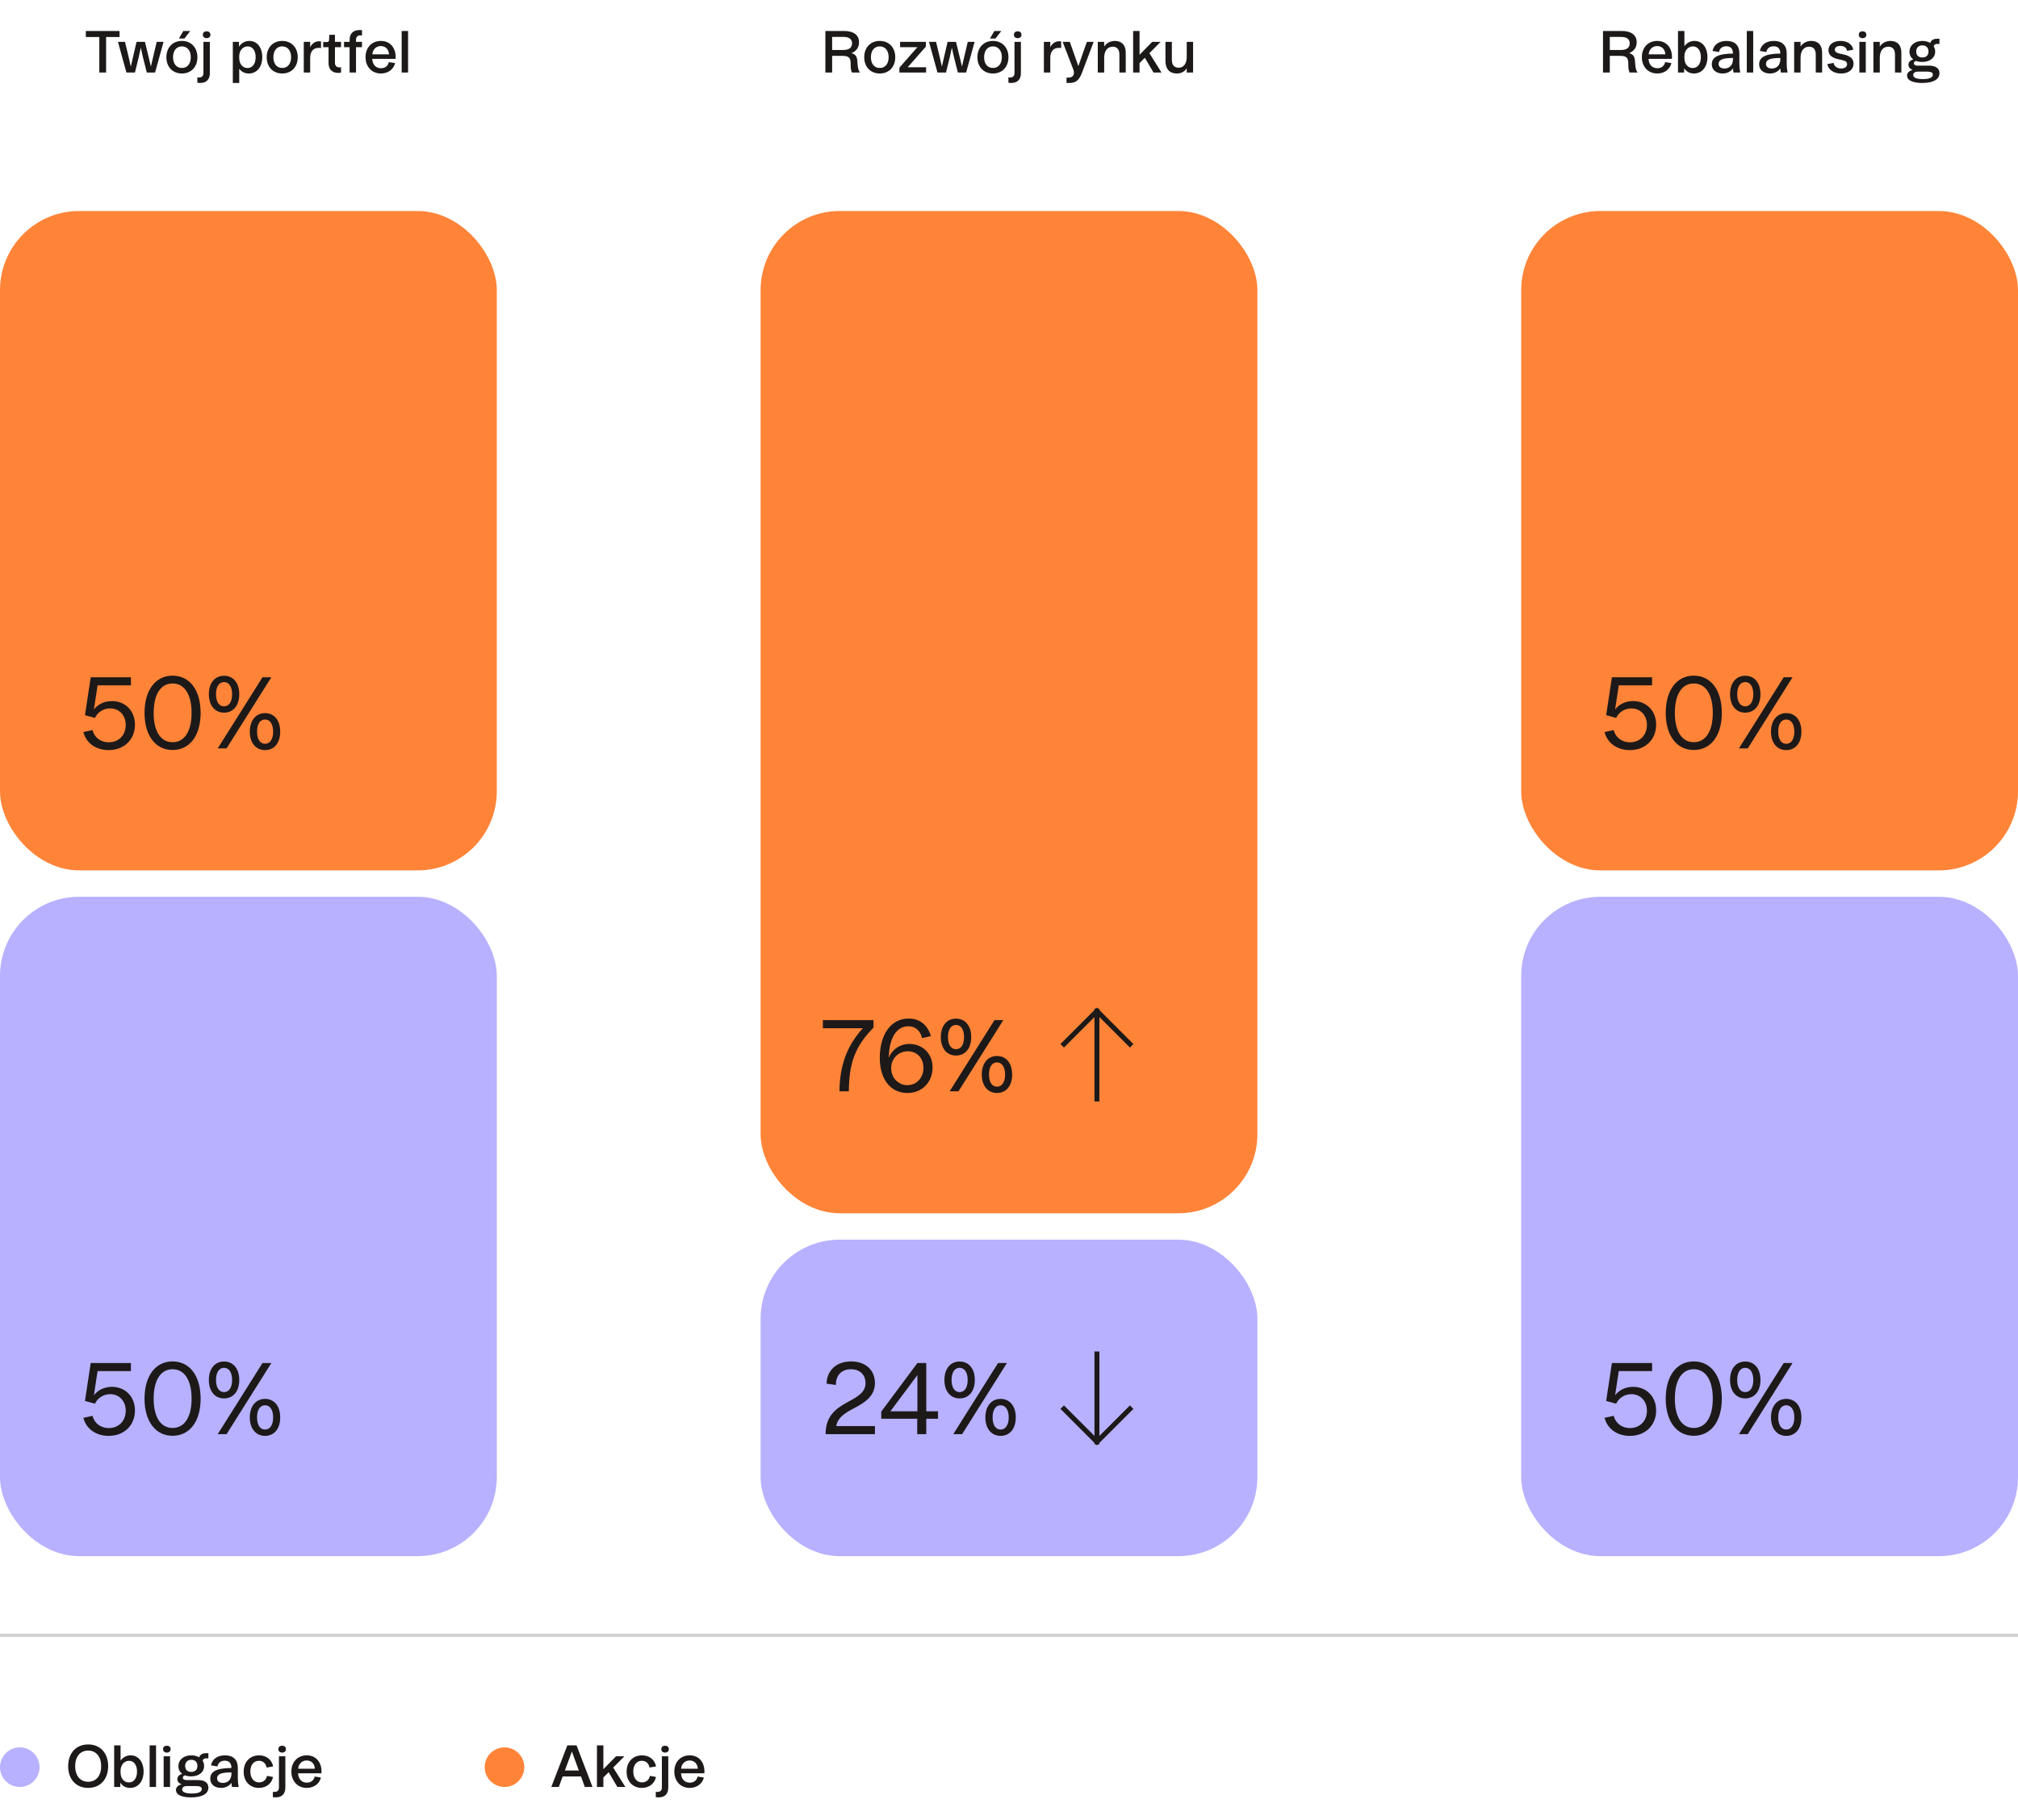
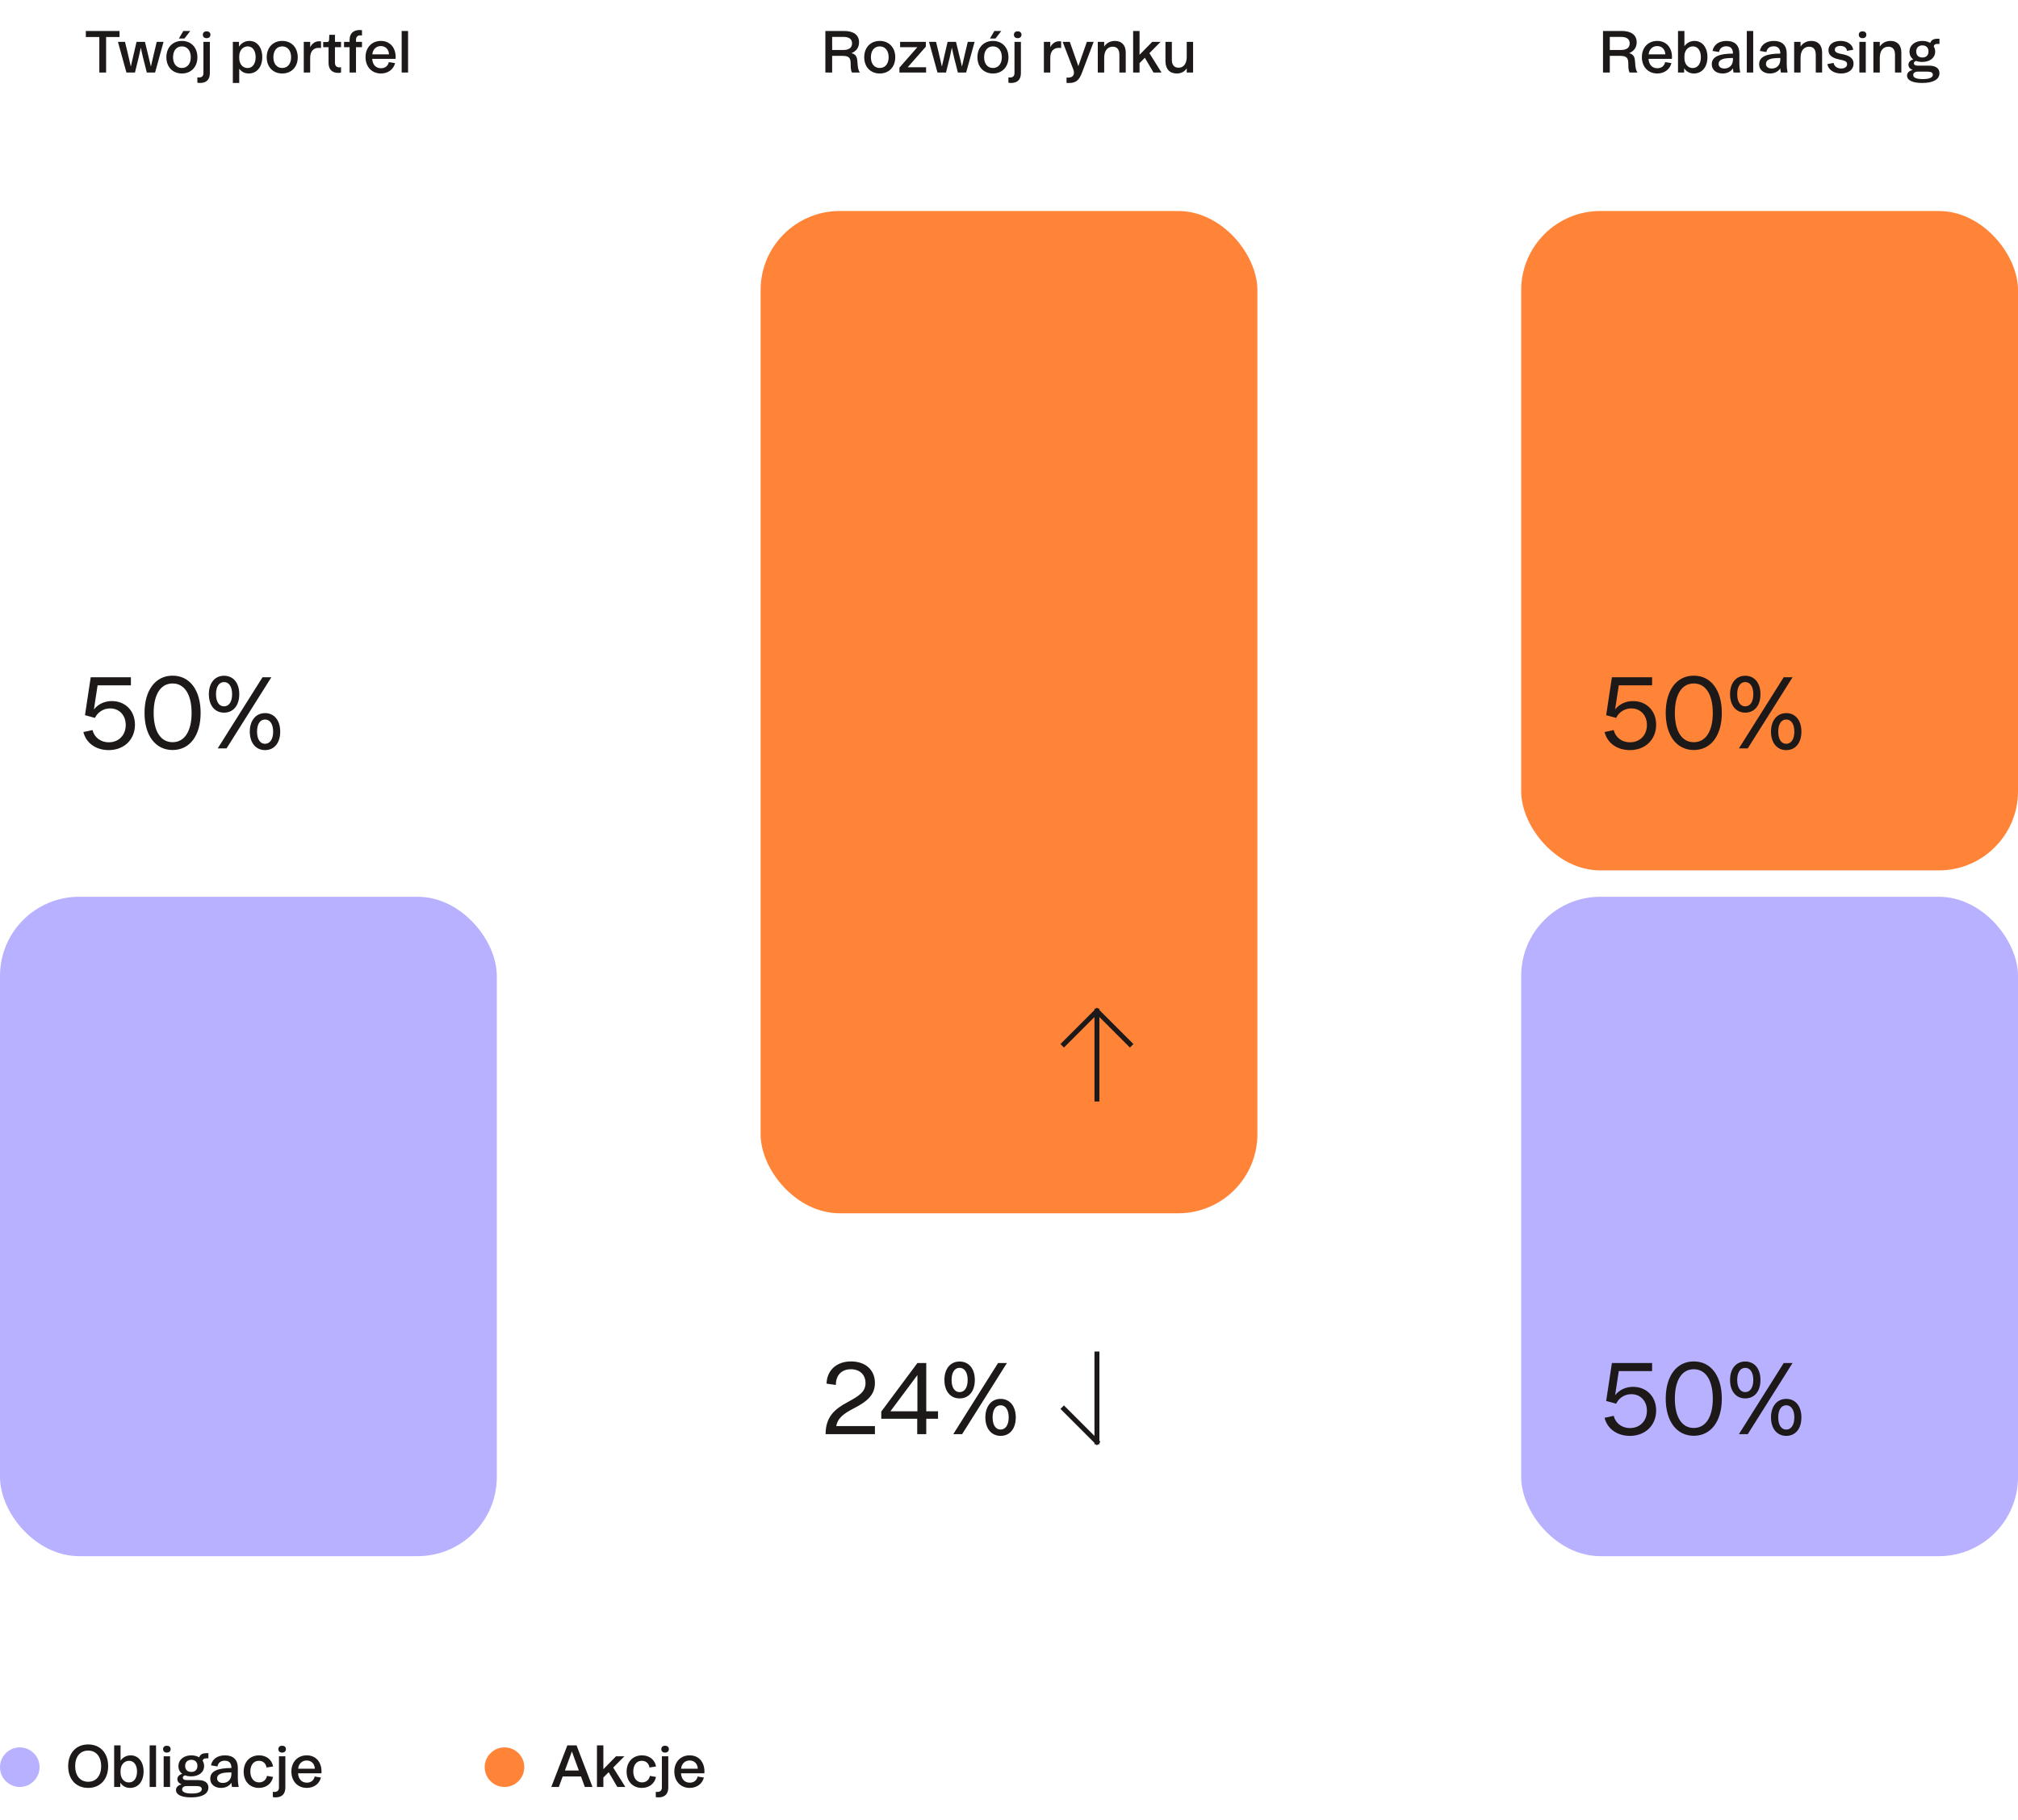
<svg xmlns="http://www.w3.org/2000/svg" width="612" height="552" viewBox="0 0 612 552" fill="none">
  <path d="M30.122 22V11.226H26.027V9.395H36.256V11.226H32.177V22H30.122ZM38.342 22L35.773 12.703H37.909L38.792 16.348C39.145 17.825 39.322 18.676 39.659 20.137H39.691C40.012 18.676 40.205 17.825 40.558 16.348L41.409 12.703H43.962L44.845 16.348C45.215 17.825 45.423 18.676 45.745 20.137H45.777L46.66 16.348L47.527 12.703H49.598L47.029 22H44.524L43.384 17.504C43.095 16.332 42.967 15.69 42.726 14.517H42.694C42.437 15.674 42.308 16.348 42.035 17.504L40.927 22H38.342ZM55.163 22.289C52.369 22.289 50.458 20.314 50.458 17.36C50.458 14.405 52.369 12.414 55.163 12.414C57.957 12.414 59.867 14.405 59.867 17.36C59.867 20.314 57.957 22.289 55.163 22.289ZM55.163 20.619C56.8 20.619 57.86 19.351 57.86 17.36C57.86 15.352 56.8 14.068 55.163 14.068C53.525 14.068 52.481 15.352 52.481 17.36C52.481 19.351 53.525 20.619 55.163 20.619ZM54.247 11.691L55.596 9.395H57.7L55.933 11.691H54.247ZM60.686 25.163C60.397 25.163 60.092 25.131 59.851 25.083V23.477C59.963 23.493 60.092 23.509 60.252 23.509C61.216 23.509 61.697 23.092 61.697 22.128V12.703H63.64V22.193C63.64 24.119 62.581 25.163 60.686 25.163ZM62.661 11.579C62.002 11.579 61.521 11.21 61.521 10.535C61.521 9.861 62.002 9.492 62.661 9.492C63.319 9.492 63.817 9.861 63.817 10.535C63.817 11.21 63.319 11.579 62.661 11.579ZM75.443 22.289C74.222 22.289 73.227 21.775 72.552 20.844V25.163H70.61V12.703H72.472V14.164C73.195 13.056 74.319 12.414 75.635 12.414C77.964 12.414 79.537 14.389 79.537 17.311C79.537 20.298 77.9 22.289 75.443 22.289ZM75.073 20.635C76.567 20.635 77.53 19.351 77.53 17.343C77.53 15.336 76.583 14.068 75.138 14.068C73.66 14.068 72.552 15.32 72.552 17.07V17.616C72.552 19.415 73.596 20.635 75.073 20.635ZM85.59 22.289C82.796 22.289 80.886 20.314 80.886 17.36C80.886 14.405 82.796 12.414 85.59 12.414C88.384 12.414 90.295 14.405 90.295 17.36C90.295 20.314 88.384 22.289 85.59 22.289ZM85.59 20.619C87.228 20.619 88.288 19.351 88.288 17.36C88.288 15.352 87.228 14.068 85.59 14.068C83.953 14.068 82.909 15.352 82.909 17.36C82.909 19.351 83.953 20.619 85.59 20.619ZM92.125 22V12.703H94.068V14.325C94.63 13.201 95.578 12.51 96.798 12.51C96.974 12.51 97.183 12.526 97.36 12.575V14.582C97.135 14.534 96.894 14.517 96.605 14.517C95.16 14.517 94.068 15.497 94.068 17.504V22H92.125ZM102.593 22.112C100.746 22.112 99.638 21.069 99.638 19.094V14.309H98.017V12.751H99.157C99.606 12.751 99.767 12.542 99.799 12.109L99.863 10.551H101.581V12.703H103.428V14.309H101.581V18.997C101.581 19.993 102.095 20.442 102.994 20.442C103.139 20.442 103.299 20.426 103.428 20.394V22.016C103.187 22.08 102.882 22.112 102.593 22.112ZM106.022 12.061C106.022 10.15 107.178 9.106 109.056 9.106C109.313 9.106 109.57 9.122 109.779 9.154V10.76C109.618 10.744 109.458 10.728 109.281 10.728C108.446 10.728 107.964 11.162 107.964 12.141V12.703H109.779V14.309H107.964V22H106.022V14.309H104.336V12.703H106.022V12.061ZM115.529 22.289C112.767 22.289 110.856 20.266 110.856 17.327C110.856 14.421 112.751 12.414 115.513 12.414C118.227 12.414 119.993 14.389 119.993 17.327C119.993 17.488 119.977 17.681 119.961 17.857H112.88C112.992 19.624 113.987 20.699 115.545 20.699C116.797 20.699 117.665 20.009 117.921 18.837L119.816 19.142C119.367 21.02 117.697 22.289 115.529 22.289ZM117.97 16.476C117.921 15.015 116.958 13.972 115.497 13.972C114.052 13.972 113.04 15.015 112.912 16.476H117.97ZM121.815 22V9.395H123.758V22H121.815Z" fill="#1D1919" />
-   <rect y="64" width="150.667" height="200" rx="24" fill="#FF8438" />
  <path d="M32.963 227.514C29.081 227.514 26.112 225.373 25.285 222.033L28.053 221.434C28.596 223.603 30.451 225.145 32.992 225.145C36.046 225.145 38.13 222.946 38.13 219.892C38.13 216.923 36.161 214.868 33.392 214.868C31.365 214.868 29.624 216.01 28.796 217.751L25.77 216.923L27.511 205.419H39.7V207.874H29.595L28.482 215.182C29.852 213.441 31.879 212.641 33.934 212.641C37.987 212.641 40.928 215.582 40.928 219.806C40.928 224.288 37.673 227.514 32.963 227.514ZM52.337 227.485C47.171 227.485 43.831 223.118 43.831 216.238C43.831 209.302 47.171 204.934 52.337 204.934C57.533 204.934 60.844 209.302 60.844 216.238C60.844 223.118 57.533 227.485 52.337 227.485ZM52.337 225.116C55.963 225.116 58.104 221.805 58.104 216.238C58.104 210.643 55.963 207.303 52.337 207.303C48.712 207.303 46.6 210.643 46.6 216.238C46.6 221.776 48.712 225.116 52.337 225.116ZM66.023 227L79.611 205.419H82.295L68.707 227H66.023ZM67.936 216.153C65.196 216.153 63.34 214.012 63.34 210.558C63.34 207.103 65.196 204.963 67.936 204.963C70.734 204.963 72.561 207.103 72.561 210.558C72.561 214.012 70.734 216.153 67.936 216.153ZM67.936 214.24C69.392 214.24 70.391 212.955 70.391 210.558C70.391 208.188 69.392 206.875 67.936 206.875C66.509 206.875 65.51 208.188 65.51 210.558C65.51 212.955 66.509 214.24 67.936 214.24ZM80.382 227.514C77.642 227.514 75.758 225.373 75.758 221.919C75.758 218.465 77.642 216.295 80.382 216.295C83.151 216.295 84.978 218.465 84.978 221.919C84.978 225.373 83.151 227.514 80.382 227.514ZM80.382 225.601C81.809 225.601 82.837 224.288 82.837 221.919C82.837 219.521 81.809 218.236 80.382 218.236C78.926 218.236 77.956 219.521 77.956 221.919C77.956 224.288 78.926 225.601 80.382 225.601Z" fill="#1D1919" />
  <rect y="272" width="150.667" height="200" rx="24" fill="#B7B1FF" />
-   <path d="M32.963 435.514C29.081 435.514 26.112 433.373 25.285 430.033L28.053 429.434C28.596 431.603 30.451 433.145 32.992 433.145C36.046 433.145 38.13 430.946 38.13 427.892C38.13 424.923 36.161 422.868 33.392 422.868C31.365 422.868 29.624 424.01 28.796 425.751L25.77 424.923L27.511 413.419H39.7V415.874H29.595L28.482 423.182C29.852 421.441 31.879 420.641 33.934 420.641C37.987 420.641 40.928 423.582 40.928 427.806C40.928 432.288 37.673 435.514 32.963 435.514ZM52.337 435.485C47.171 435.485 43.831 431.118 43.831 424.238C43.831 417.302 47.171 412.934 52.337 412.934C57.533 412.934 60.844 417.302 60.844 424.238C60.844 431.118 57.533 435.485 52.337 435.485ZM52.337 433.116C55.963 433.116 58.104 429.805 58.104 424.238C58.104 418.643 55.963 415.303 52.337 415.303C48.712 415.303 46.6 418.643 46.6 424.238C46.6 429.776 48.712 433.116 52.337 433.116ZM66.023 435L79.611 413.419H82.295L68.707 435H66.023ZM67.936 424.153C65.196 424.153 63.34 422.012 63.34 418.558C63.34 415.103 65.196 412.963 67.936 412.963C70.734 412.963 72.561 415.103 72.561 418.558C72.561 422.012 70.734 424.153 67.936 424.153ZM67.936 422.24C69.392 422.24 70.391 420.955 70.391 418.558C70.391 416.188 69.392 414.875 67.936 414.875C66.509 414.875 65.51 416.188 65.51 418.558C65.51 420.955 66.509 422.24 67.936 422.24ZM80.382 435.514C77.642 435.514 75.758 433.373 75.758 429.919C75.758 426.465 77.642 424.295 80.382 424.295C83.151 424.295 84.978 426.465 84.978 429.919C84.978 433.373 83.151 435.514 80.382 435.514ZM80.382 433.601C81.809 433.601 82.837 432.288 82.837 429.919C82.837 427.521 81.809 426.236 80.382 426.236C78.926 426.236 77.956 427.521 77.956 429.919C77.956 432.288 78.926 433.601 80.382 433.601Z" fill="#1D1919" />
  <path d="M258.372 22C257.986 21.245 257.986 20.346 257.986 19.415C257.986 17.713 257.633 16.942 255.513 16.942H252.366V22H250.311V9.395H255.995C258.789 9.395 260.523 10.551 260.523 12.815C260.523 14.421 259.672 15.529 258.227 16.123C259.897 16.509 259.977 17.777 260.058 19.11C260.138 20.41 260.266 21.261 260.764 22H258.372ZM252.366 15.16H255.77C257.408 15.16 258.404 14.517 258.404 13.152C258.404 11.788 257.408 11.194 255.77 11.194H252.366V15.16ZM266.801 22.289C264.007 22.289 262.096 20.314 262.096 17.36C262.096 14.405 264.007 12.414 266.801 12.414C269.595 12.414 271.506 14.405 271.506 17.36C271.506 20.314 269.595 22.289 266.801 22.289ZM266.801 20.619C268.439 20.619 269.499 19.351 269.499 17.36C269.499 15.352 268.439 14.068 266.801 14.068C265.163 14.068 264.12 15.352 264.12 17.36C264.12 19.351 265.163 20.619 266.801 20.619ZM272.766 20.523L278.21 14.309H272.975V12.703H280.779V14.148L275.287 20.394H280.859V22H272.766V20.523ZM284.311 22L281.742 12.703H283.877L284.76 16.348C285.114 17.825 285.29 18.676 285.627 20.137H285.66C285.981 18.676 286.173 17.825 286.527 16.348L287.378 12.703H289.931L290.814 16.348C291.183 17.825 291.392 18.676 291.713 20.137H291.745L292.628 16.348L293.495 12.703H295.567L292.998 22H290.493L289.353 17.504C289.064 16.332 288.935 15.69 288.694 14.517H288.662C288.405 15.674 288.277 16.348 288.004 17.504L286.896 22H284.311ZM301.131 22.289C298.337 22.289 296.426 20.314 296.426 17.36C296.426 14.405 298.337 12.414 301.131 12.414C303.925 12.414 305.836 14.405 305.836 17.36C305.836 20.314 303.925 22.289 301.131 22.289ZM301.131 20.619C302.769 20.619 303.829 19.351 303.829 17.36C303.829 15.352 302.769 14.068 301.131 14.068C299.493 14.068 298.45 15.352 298.45 17.36C298.45 19.351 299.493 20.619 301.131 20.619ZM300.216 11.691L301.565 9.395H303.668L301.902 11.691H300.216ZM306.654 25.163C306.365 25.163 306.06 25.131 305.819 25.083V23.477C305.932 23.493 306.06 23.509 306.221 23.509C307.184 23.509 307.666 23.092 307.666 22.128V12.703H309.609V22.193C309.609 24.119 308.549 25.163 306.654 25.163ZM308.629 11.579C307.971 11.579 307.489 11.21 307.489 10.535C307.489 9.861 307.971 9.492 308.629 9.492C309.288 9.492 309.785 9.861 309.785 10.535C309.785 11.21 309.288 11.579 308.629 11.579ZM316.578 22V12.703H318.521V14.325C319.083 13.201 320.03 12.51 321.251 12.51C321.427 12.51 321.636 12.526 321.813 12.575V14.582C321.588 14.534 321.347 14.517 321.058 14.517C319.613 14.517 318.521 15.497 318.521 17.504V22H316.578ZM323.449 25.163V23.541H323.931C325.006 23.541 325.697 23.076 325.697 22.016C325.697 21.695 325.633 21.39 325.472 20.988L322.277 12.703H324.444C325.456 15.529 326.114 17.408 327.014 20.009H327.046C327.929 17.456 328.619 15.497 329.615 12.703H331.67L328.122 22.096C327.271 24.344 326.243 25.163 324.3 25.163H323.449ZM339.477 16.573C339.477 14.999 338.77 14.164 337.47 14.164C335.848 14.164 334.869 15.433 334.869 17.504V22H332.926V12.703H334.869V14.116C335.575 13.04 336.715 12.414 338.144 12.414C340.2 12.414 341.404 13.714 341.404 15.947V22H339.477V16.573ZM343.648 9.395H345.591V16.621L349.429 12.703H351.966L348.578 16.123L352.255 22H349.83L347.197 17.52L345.591 19.142V22H343.648V9.395ZM356.867 22.289C354.683 22.289 353.447 20.908 353.447 18.483V12.703H355.39V18.178C355.39 19.704 356.129 20.539 357.445 20.539C358.955 20.539 359.902 19.302 359.902 17.247V12.703H361.829V22H359.902V20.715C359.26 21.727 358.216 22.289 356.867 22.289Z" fill="#1D1919" />
  <rect x="230.667" y="64" width="150.667" height="304" rx="24" fill="#FF8438" />
-   <path d="M254.576 331C254.661 323.264 256.802 317.212 261.684 311.874H249.552V309.419H264.909V311.674C259.343 317.355 257.487 322.408 257.43 331H254.576ZM275.203 331.514C270.179 331.514 266.81 327.489 266.81 320.866C266.81 313.701 270.264 308.934 275.545 308.934C279.056 308.934 281.397 311.018 282.311 314.272L279.656 314.872C279.085 312.645 277.658 311.275 275.46 311.275C271.977 311.275 269.722 314.729 269.551 320.409V320.838C270.55 318.269 273.005 316.641 275.774 316.641C279.827 316.641 282.824 319.61 282.824 323.778C282.824 328.117 279.741 331.514 275.203 331.514ZM275.174 329.145C277.943 329.145 280.055 326.918 280.055 323.892C280.055 320.838 278.029 318.868 275.288 318.868C272.462 318.868 270.264 321.066 270.264 323.978C270.264 326.889 272.405 329.145 275.174 329.145ZM288.003 331L301.591 309.419H304.274L290.686 331H288.003ZM289.915 320.153C287.175 320.153 285.319 318.012 285.319 314.558C285.319 311.103 287.175 308.963 289.915 308.963C292.713 308.963 294.54 311.103 294.54 314.558C294.54 318.012 292.713 320.153 289.915 320.153ZM289.915 318.24C291.371 318.24 292.37 316.955 292.37 314.558C292.37 312.188 291.371 310.875 289.915 310.875C288.488 310.875 287.489 312.188 287.489 314.558C287.489 316.955 288.488 318.24 289.915 318.24ZM302.361 331.514C299.621 331.514 297.737 329.373 297.737 325.919C297.737 322.465 299.621 320.295 302.361 320.295C305.13 320.295 306.957 322.465 306.957 325.919C306.957 329.373 305.13 331.514 302.361 331.514ZM302.361 329.601C303.789 329.601 304.816 328.288 304.816 325.919C304.816 323.521 303.789 322.236 302.361 322.236C300.905 322.236 299.935 323.521 299.935 325.919C299.935 328.288 300.905 329.601 302.361 329.601Z" fill="#1D1919" />
  <path d="M332.667 333.333L332.667 306.667M332.667 306.667L322.667 316.667M332.667 306.667L342.667 316.667" stroke="#1D1919" stroke-width="1.5" stroke-linecap="square" />
-   <rect x="230.667" y="376" width="150.667" height="96" rx="24" fill="#B7B1FF" />
  <path d="M250.38 435C250.38 429.748 253.148 427.35 257.088 425.266C260.513 423.41 262.483 422.154 262.483 419.5C262.483 416.93 260.713 415.303 258.058 415.303C255.289 415.303 253.491 417.045 253.491 420.07L250.665 419.671C250.779 415.646 253.691 412.934 258.087 412.934C262.454 412.934 265.338 415.503 265.338 419.471C265.338 423.353 262.569 425.294 258.858 427.207C255.461 428.948 253.976 430.404 253.605 432.545H265.338V435H250.38ZM267.262 430.318V428.149L278.224 413.419H280.907V428.063H284.476V430.318H280.907V435H278.167V430.318H267.262ZM270.031 428.063H278.224V417.073L270.031 428.063ZM289.096 435L302.684 413.419H305.368L291.78 435H289.096ZM291.009 424.153C288.269 424.153 286.413 422.012 286.413 418.558C286.413 415.103 288.269 412.963 291.009 412.963C293.807 412.963 295.633 415.103 295.633 418.558C295.633 422.012 293.807 424.153 291.009 424.153ZM291.009 422.24C292.465 422.24 293.464 420.955 293.464 418.558C293.464 416.188 292.465 414.875 291.009 414.875C289.582 414.875 288.583 416.188 288.583 418.558C288.583 420.955 289.582 422.24 291.009 422.24ZM303.455 435.514C300.715 435.514 298.831 433.373 298.831 429.919C298.831 426.465 300.715 424.295 303.455 424.295C306.224 424.295 308.051 426.465 308.051 429.919C308.051 433.373 306.224 435.514 303.455 435.514ZM303.455 433.601C304.882 433.601 305.91 432.288 305.91 429.919C305.91 427.521 304.882 426.236 303.455 426.236C301.999 426.236 301.029 427.521 301.029 429.919C301.029 432.288 301.999 433.601 303.455 433.601Z" fill="#1D1919" />
-   <path d="M332.667 410.667L332.667 437.333M332.667 437.333L342.667 427.333M332.667 437.333L322.667 427.333" stroke="#1D1919" stroke-width="1.5" stroke-linecap="square" />
+   <path d="M332.667 410.667L332.667 437.333M332.667 437.333M332.667 437.333L322.667 427.333" stroke="#1D1919" stroke-width="1.5" stroke-linecap="square" />
  <path d="M494.206 22C493.821 21.245 493.821 20.346 493.821 19.415C493.821 17.713 493.467 16.942 491.348 16.942H488.201V22H486.145V9.395H491.83C494.624 9.395 496.358 10.551 496.358 12.815C496.358 14.421 495.507 15.529 494.062 16.123C495.731 16.509 495.812 17.777 495.892 19.11C495.972 20.41 496.101 21.261 496.599 22H494.206ZM488.201 15.16H491.605C493.243 15.16 494.238 14.517 494.238 13.152C494.238 11.788 493.243 11.194 491.605 11.194H488.201V15.16ZM502.603 22.289C499.842 22.289 497.931 20.266 497.931 17.327C497.931 14.421 499.826 12.414 502.587 12.414C505.301 12.414 507.067 14.389 507.067 17.327C507.067 17.488 507.051 17.681 507.035 17.857H499.954C500.066 19.624 501.062 20.699 502.619 20.699C503.872 20.699 504.739 20.009 504.996 18.837L506.891 19.142C506.441 21.02 504.771 22.289 502.603 22.289ZM505.044 16.476C504.996 15.015 504.033 13.972 502.571 13.972C501.126 13.972 500.115 15.015 499.986 16.476H505.044ZM513.738 22.289C512.454 22.289 511.41 21.727 510.752 20.699V22H508.889V9.395H510.832V14.004C511.555 12.992 512.646 12.414 513.899 12.414C516.243 12.414 517.817 14.389 517.817 17.311C517.817 20.298 516.179 22.289 513.738 22.289ZM513.353 20.635C514.862 20.635 515.826 19.351 515.826 17.343C515.826 15.336 514.878 14.068 513.417 14.068C511.94 14.068 510.832 15.32 510.832 17.07V17.616C510.832 19.415 511.876 20.635 513.353 20.635ZM522.409 22.289C520.434 22.289 519.133 21.165 519.133 19.495C519.133 18.339 519.695 17.472 520.931 16.942C521.975 16.476 523.549 16.268 525.556 16.252C525.556 14.79 524.865 14.036 523.549 14.036C522.312 14.036 521.51 14.678 521.333 15.786L519.358 15.449C519.727 13.538 521.317 12.414 523.613 12.414C526.118 12.414 527.499 13.763 527.499 16.203V19.495C527.499 20.25 527.579 21.117 527.756 22H525.733C525.668 21.711 525.62 21.438 525.556 20.732C524.93 21.695 523.806 22.289 522.409 22.289ZM522.971 20.78C524.528 20.78 525.556 19.704 525.556 18.002V17.584C524.079 17.6 523.019 17.681 522.345 17.954C521.574 18.243 521.204 18.74 521.204 19.383C521.204 20.234 521.879 20.78 522.971 20.78ZM529.754 22V9.395H531.697V22H529.754ZM536.77 22.289C534.795 22.289 533.494 21.165 533.494 19.495C533.494 18.339 534.056 17.472 535.293 16.942C536.337 16.476 537.91 16.268 539.917 16.252C539.917 14.79 539.227 14.036 537.91 14.036C536.674 14.036 535.871 14.678 535.694 15.786L533.719 15.449C534.089 13.538 535.678 12.414 537.974 12.414C540.479 12.414 541.86 13.763 541.86 16.203V19.495C541.86 20.25 541.94 21.117 542.117 22H540.094C540.03 21.711 539.981 21.438 539.917 20.732C539.291 21.695 538.167 22.289 536.77 22.289ZM537.332 20.78C538.89 20.78 539.917 19.704 539.917 18.002V17.584C538.44 17.6 537.38 17.681 536.706 17.954C535.935 18.243 535.566 18.74 535.566 19.383C535.566 20.234 536.24 20.78 537.332 20.78ZM550.667 16.573C550.667 14.999 549.96 14.164 548.66 14.164C547.038 14.164 546.059 15.433 546.059 17.504V22H544.116V12.703H546.059V14.116C546.765 13.04 547.905 12.414 549.334 12.414C551.39 12.414 552.594 13.714 552.594 15.947V22H550.667V16.573ZM558.355 22.289C556.123 22.289 554.485 21.165 554.18 19.447L556.075 19.078C556.251 20.105 557.167 20.78 558.371 20.78C559.447 20.78 560.169 20.25 560.169 19.495C560.169 18.869 559.816 18.483 558.724 18.243L557.52 17.97C555.497 17.536 554.517 16.605 554.517 15.224C554.517 13.538 555.946 12.414 558.162 12.414C560.314 12.414 561.791 13.458 562.032 15.095L560.137 15.417C560.025 14.469 559.254 13.923 558.114 13.923C557.102 13.923 556.444 14.373 556.444 15.047C556.444 15.641 556.894 16.027 557.889 16.252L559.142 16.524C561.213 16.99 562.128 17.889 562.128 19.319C562.128 21.085 560.635 22.289 558.355 22.289ZM563.891 22V12.703H565.834V22H563.891ZM564.854 11.579C564.196 11.579 563.714 11.21 563.714 10.535C563.714 9.861 564.196 9.492 564.854 9.492C565.513 9.492 566.011 9.861 566.011 10.535C566.011 11.21 565.513 11.579 564.854 11.579ZM574.696 16.573C574.696 14.999 573.99 14.164 572.689 14.164C571.067 14.164 570.088 15.433 570.088 17.504V22H568.145V12.703H570.088V14.116C570.794 13.04 571.934 12.414 573.364 12.414C575.419 12.414 576.623 13.714 576.623 15.947V22H574.696V16.573ZM582.946 25.163C580.024 25.163 578.354 24.36 578.354 22.931C578.354 22.096 578.932 21.518 580.04 21.213C579.173 20.844 578.771 20.314 578.771 19.64C578.771 18.885 579.269 18.323 580.232 18.018C579.51 17.472 579.092 16.685 579.092 15.706C579.092 13.747 580.698 12.414 582.994 12.414C583.926 12.414 584.745 12.639 585.387 13.024C585.676 12.157 586.398 11.756 587.522 11.756H588.181V13.329H587.442C586.848 13.329 586.527 13.586 586.447 14.068C586.72 14.517 586.88 15.047 586.88 15.641C586.88 17.536 585.307 18.789 582.93 18.789C582.24 18.789 581.613 18.676 581.083 18.483C580.666 18.596 580.425 18.837 580.425 19.19C580.425 19.624 580.811 19.913 581.565 19.913H585.017C587.057 19.913 588.181 20.732 588.181 22.177C588.181 24.104 586.27 25.163 582.946 25.163ZM582.994 17.44C584.15 17.44 584.857 16.765 584.857 15.609C584.857 14.469 584.15 13.763 583.01 13.763C581.854 13.763 581.132 14.485 581.132 15.625C581.132 16.765 581.822 17.44 582.994 17.44ZM580.216 22.755C580.216 23.558 581.228 23.991 583.139 23.991C585.13 23.991 586.174 23.509 586.174 22.658C586.174 22.016 585.66 21.727 584.472 21.727H581.629C580.73 21.727 580.216 22.145 580.216 22.755Z" fill="#1D1919" />
  <rect x="461.333" y="64" width="150.667" height="200" rx="24" fill="#FF8438" />
  <path d="M494.297 227.514C490.414 227.514 487.446 225.373 486.618 222.033L489.387 221.434C489.929 223.603 491.785 225.145 494.325 225.145C497.38 225.145 499.463 222.946 499.463 219.892C499.463 216.923 497.494 214.868 494.725 214.868C492.698 214.868 490.957 216.01 490.129 217.751L487.103 216.923L488.844 205.419H501.034V207.874H490.928L489.815 215.182C491.185 213.441 493.212 212.641 495.267 212.641C499.321 212.641 502.261 215.582 502.261 219.806C502.261 224.288 499.007 227.514 494.297 227.514ZM513.671 227.485C508.504 227.485 505.164 223.118 505.164 216.238C505.164 209.302 508.504 204.934 513.671 204.934C518.866 204.934 522.177 209.302 522.177 216.238C522.177 223.118 518.866 227.485 513.671 227.485ZM513.671 225.116C517.296 225.116 519.437 221.805 519.437 216.238C519.437 210.643 517.296 207.303 513.671 207.303C510.045 207.303 507.933 210.643 507.933 216.238C507.933 221.776 510.045 225.116 513.671 225.116ZM527.357 227L540.945 205.419H543.628L530.04 227H527.357ZM529.269 216.153C526.529 216.153 524.673 214.012 524.673 210.558C524.673 207.103 526.529 204.963 529.269 204.963C532.067 204.963 533.894 207.103 533.894 210.558C533.894 214.012 532.067 216.153 529.269 216.153ZM529.269 214.24C530.725 214.24 531.724 212.955 531.724 210.558C531.724 208.188 530.725 206.875 529.269 206.875C527.842 206.875 526.843 208.188 526.843 210.558C526.843 212.955 527.842 214.24 529.269 214.24ZM541.715 227.514C538.975 227.514 537.091 225.373 537.091 221.919C537.091 218.465 538.975 216.295 541.715 216.295C544.484 216.295 546.311 218.465 546.311 221.919C546.311 225.373 544.484 227.514 541.715 227.514ZM541.715 225.601C543.143 225.601 544.17 224.288 544.17 221.919C544.17 219.521 543.143 218.236 541.715 218.236C540.259 218.236 539.289 219.521 539.289 221.919C539.289 224.288 540.259 225.601 541.715 225.601Z" fill="#1D1919" />
  <rect x="461.333" y="272" width="150.667" height="200" rx="24" fill="#B7B1FF" />
  <path d="M494.297 435.514C490.414 435.514 487.446 433.373 486.618 430.033L489.387 429.434C489.929 431.603 491.785 433.145 494.325 433.145C497.38 433.145 499.463 430.946 499.463 427.892C499.463 424.923 497.494 422.868 494.725 422.868C492.698 422.868 490.957 424.01 490.129 425.751L487.103 424.923L488.844 413.419H501.034V415.874H490.928L489.815 423.182C491.185 421.441 493.212 420.641 495.267 420.641C499.321 420.641 502.261 423.582 502.261 427.806C502.261 432.288 499.007 435.514 494.297 435.514ZM513.671 435.485C508.504 435.485 505.164 431.118 505.164 424.238C505.164 417.302 508.504 412.934 513.671 412.934C518.866 412.934 522.177 417.302 522.177 424.238C522.177 431.118 518.866 435.485 513.671 435.485ZM513.671 433.116C517.296 433.116 519.437 429.805 519.437 424.238C519.437 418.643 517.296 415.303 513.671 415.303C510.045 415.303 507.933 418.643 507.933 424.238C507.933 429.776 510.045 433.116 513.671 433.116ZM527.357 435L540.945 413.419H543.628L530.04 435H527.357ZM529.269 424.153C526.529 424.153 524.673 422.012 524.673 418.558C524.673 415.103 526.529 412.963 529.269 412.963C532.067 412.963 533.894 415.103 533.894 418.558C533.894 422.012 532.067 424.153 529.269 424.153ZM529.269 422.24C530.725 422.24 531.724 420.955 531.724 418.558C531.724 416.188 530.725 414.875 529.269 414.875C527.842 414.875 526.843 416.188 526.843 418.558C526.843 420.955 527.842 422.24 529.269 422.24ZM541.715 435.514C538.975 435.514 537.091 433.373 537.091 429.919C537.091 426.465 538.975 424.295 541.715 424.295C544.484 424.295 546.311 426.465 546.311 429.919C546.311 433.373 544.484 435.514 541.715 435.514ZM541.715 433.601C543.143 433.601 544.17 432.288 544.17 429.919C544.17 427.521 543.143 426.236 541.715 426.236C540.259 426.236 539.289 427.521 539.289 429.919C539.289 432.288 540.259 433.601 541.715 433.601Z" fill="#1D1919" />
-   <path d="M0 496H612" stroke="#D2D1D1" />
  <circle cx="6" cy="536" r="6" fill="#B7B1FF" />
  <path d="M26.728 542.289C23.067 542.289 20.674 539.672 20.674 535.706C20.674 531.74 23.067 529.106 26.744 529.106C30.421 529.106 32.797 531.74 32.797 535.69C32.797 539.672 30.405 542.289 26.728 542.289ZM26.744 540.426C29.169 540.426 30.678 538.596 30.678 535.722C30.678 532.815 29.169 530.969 26.728 530.969C24.303 530.969 22.794 532.815 22.794 535.69C22.794 538.58 24.319 540.426 26.744 540.426ZM39.47 542.289C38.186 542.289 37.142 541.727 36.484 540.699V542H34.621V529.395H36.564V534.004C37.286 532.992 38.378 532.414 39.631 532.414C41.975 532.414 43.549 534.389 43.549 537.311C43.549 540.298 41.911 542.289 39.47 542.289ZM39.085 540.635C40.594 540.635 41.558 539.351 41.558 537.343C41.558 535.336 40.61 534.068 39.149 534.068C37.672 534.068 36.564 535.32 36.564 537.07V537.616C36.564 539.415 37.608 540.635 39.085 540.635ZM45.379 542V529.395H47.322V542H45.379ZM49.633 542V532.703H51.576V542H49.633ZM50.596 531.579C49.938 531.579 49.456 531.21 49.456 530.535C49.456 529.861 49.938 529.492 50.596 529.492C51.254 529.492 51.752 529.861 51.752 530.535C51.752 531.21 51.254 531.579 50.596 531.579ZM57.965 545.163C55.043 545.163 53.373 544.36 53.373 542.931C53.373 542.096 53.951 541.518 55.059 541.213C54.192 540.844 53.79 540.314 53.79 539.64C53.79 538.885 54.288 538.323 55.251 538.018C54.529 537.472 54.111 536.685 54.111 535.706C54.111 533.747 55.717 532.414 58.013 532.414C58.945 532.414 59.764 532.639 60.406 533.024C60.695 532.157 61.417 531.756 62.541 531.756H63.2V533.329H62.461C61.867 533.329 61.546 533.586 61.465 534.068C61.739 534.517 61.899 535.047 61.899 535.641C61.899 537.536 60.325 538.789 57.949 538.789C57.259 538.789 56.632 538.676 56.102 538.483C55.685 538.596 55.444 538.837 55.444 539.19C55.444 539.624 55.83 539.913 56.584 539.913H60.036C62.076 539.913 63.2 540.731 63.2 542.177C63.2 544.103 61.289 545.163 57.965 545.163ZM58.013 537.44C59.169 537.44 59.876 536.765 59.876 535.609C59.876 534.469 59.169 533.763 58.029 533.763C56.873 533.763 56.151 534.485 56.151 535.625C56.151 536.765 56.841 537.44 58.013 537.44ZM55.235 542.755C55.235 543.558 56.247 543.991 58.158 543.991C60.149 543.991 61.193 543.509 61.193 542.658C61.193 542.016 60.679 541.727 59.49 541.727H56.648C55.749 541.727 55.235 542.145 55.235 542.755ZM67.037 542.289C65.062 542.289 63.761 541.165 63.761 539.495C63.761 538.339 64.323 537.472 65.56 536.942C66.603 536.476 68.177 536.268 70.184 536.252C70.184 534.79 69.494 534.036 68.177 534.036C66.941 534.036 66.138 534.678 65.961 535.786L63.986 535.449C64.356 533.538 65.945 532.414 68.241 532.414C70.746 532.414 72.127 533.763 72.127 536.203V539.495C72.127 540.25 72.207 541.117 72.384 542H70.361C70.297 541.711 70.249 541.438 70.184 540.731C69.558 541.695 68.434 542.289 67.037 542.289ZM67.599 540.78C69.157 540.78 70.184 539.704 70.184 538.002V537.584C68.707 537.6 67.647 537.681 66.973 537.954C66.202 538.243 65.833 538.74 65.833 539.383C65.833 540.234 66.507 540.78 67.599 540.78ZM78.525 542.289C75.764 542.289 73.901 540.314 73.901 537.376C73.901 534.405 75.796 532.414 78.574 532.414C80.79 532.414 82.443 533.715 82.829 535.786L80.838 536.107C80.629 534.839 79.762 534.068 78.509 534.068C76.936 534.068 75.924 535.336 75.924 537.311C75.924 539.318 76.984 540.619 78.574 540.619C79.81 540.619 80.725 539.864 80.966 538.644L82.813 538.965C82.395 540.988 80.741 542.289 78.525 542.289ZM83.584 545.163C83.295 545.163 82.99 545.131 82.749 545.083V543.477C82.861 543.493 82.99 543.509 83.15 543.509C84.114 543.509 84.596 543.092 84.596 542.128V532.703H86.538V542.193C86.538 544.12 85.479 545.163 83.584 545.163ZM85.559 531.579C84.901 531.579 84.419 531.21 84.419 530.535C84.419 529.861 84.901 529.492 85.559 529.492C86.217 529.492 86.715 529.861 86.715 530.535C86.715 531.21 86.217 531.579 85.559 531.579ZM93.04 542.289C90.279 542.289 88.368 540.266 88.368 537.327C88.368 534.421 90.263 532.414 93.024 532.414C95.738 532.414 97.504 534.389 97.504 537.327C97.504 537.488 97.488 537.681 97.472 537.857H90.391C90.503 539.624 91.499 540.699 93.056 540.699C94.309 540.699 95.176 540.009 95.433 538.837L97.328 539.142C96.878 541.021 95.208 542.289 93.04 542.289ZM95.481 536.476C95.433 535.015 94.469 533.971 93.008 533.971C91.563 533.971 90.552 535.015 90.423 536.476H95.481Z" fill="#1D1919" />
  <circle cx="153" cy="536" r="6" fill="#FF8438" />
  <path d="M172.058 529.395H174.852L179.685 542H177.357L176.201 538.821H170.645L169.473 542H167.193L172.058 529.395ZM171.319 537.006H175.542L173.439 531.242L171.319 537.006ZM181.041 529.395H182.984V536.621L186.821 532.703H189.358L185.97 536.123L189.647 542H187.223L184.589 537.52L182.984 539.142V542H181.041V529.395ZM194.658 542.289C191.896 542.289 190.034 540.314 190.034 537.376C190.034 534.405 191.929 532.414 194.706 532.414C196.922 532.414 198.576 533.715 198.962 535.786L196.97 536.107C196.762 534.839 195.895 534.068 194.642 534.068C193.069 534.068 192.057 535.336 192.057 537.311C192.057 539.318 193.117 540.619 194.706 540.619C195.943 540.619 196.858 539.864 197.099 538.644L198.945 538.965C198.528 540.988 196.874 542.289 194.658 542.289ZM199.717 545.163C199.428 545.163 199.123 545.131 198.882 545.083V543.477C198.994 543.493 199.123 543.509 199.283 543.509C200.247 543.509 200.728 543.092 200.728 542.128V532.703H202.671V542.193C202.671 544.12 201.612 545.163 199.717 545.163ZM201.692 531.579C201.033 531.579 200.552 531.21 200.552 530.535C200.552 529.861 201.033 529.492 201.692 529.492C202.35 529.492 202.848 529.861 202.848 530.535C202.848 531.21 202.35 531.579 201.692 531.579ZM209.173 542.289C206.411 542.289 204.501 540.266 204.501 537.327C204.501 534.421 206.395 532.414 209.157 532.414C211.871 532.414 213.637 534.389 213.637 537.327C213.637 537.488 213.621 537.681 213.605 537.857H206.524C206.636 539.624 207.632 540.699 209.189 540.699C210.442 540.699 211.309 540.009 211.566 538.837L213.46 539.142C213.011 541.021 211.341 542.289 209.173 542.289ZM211.614 536.476C211.566 535.015 210.602 533.971 209.141 533.971C207.696 533.971 206.684 535.015 206.556 536.476H211.614Z" fill="#1D1919" />
</svg>